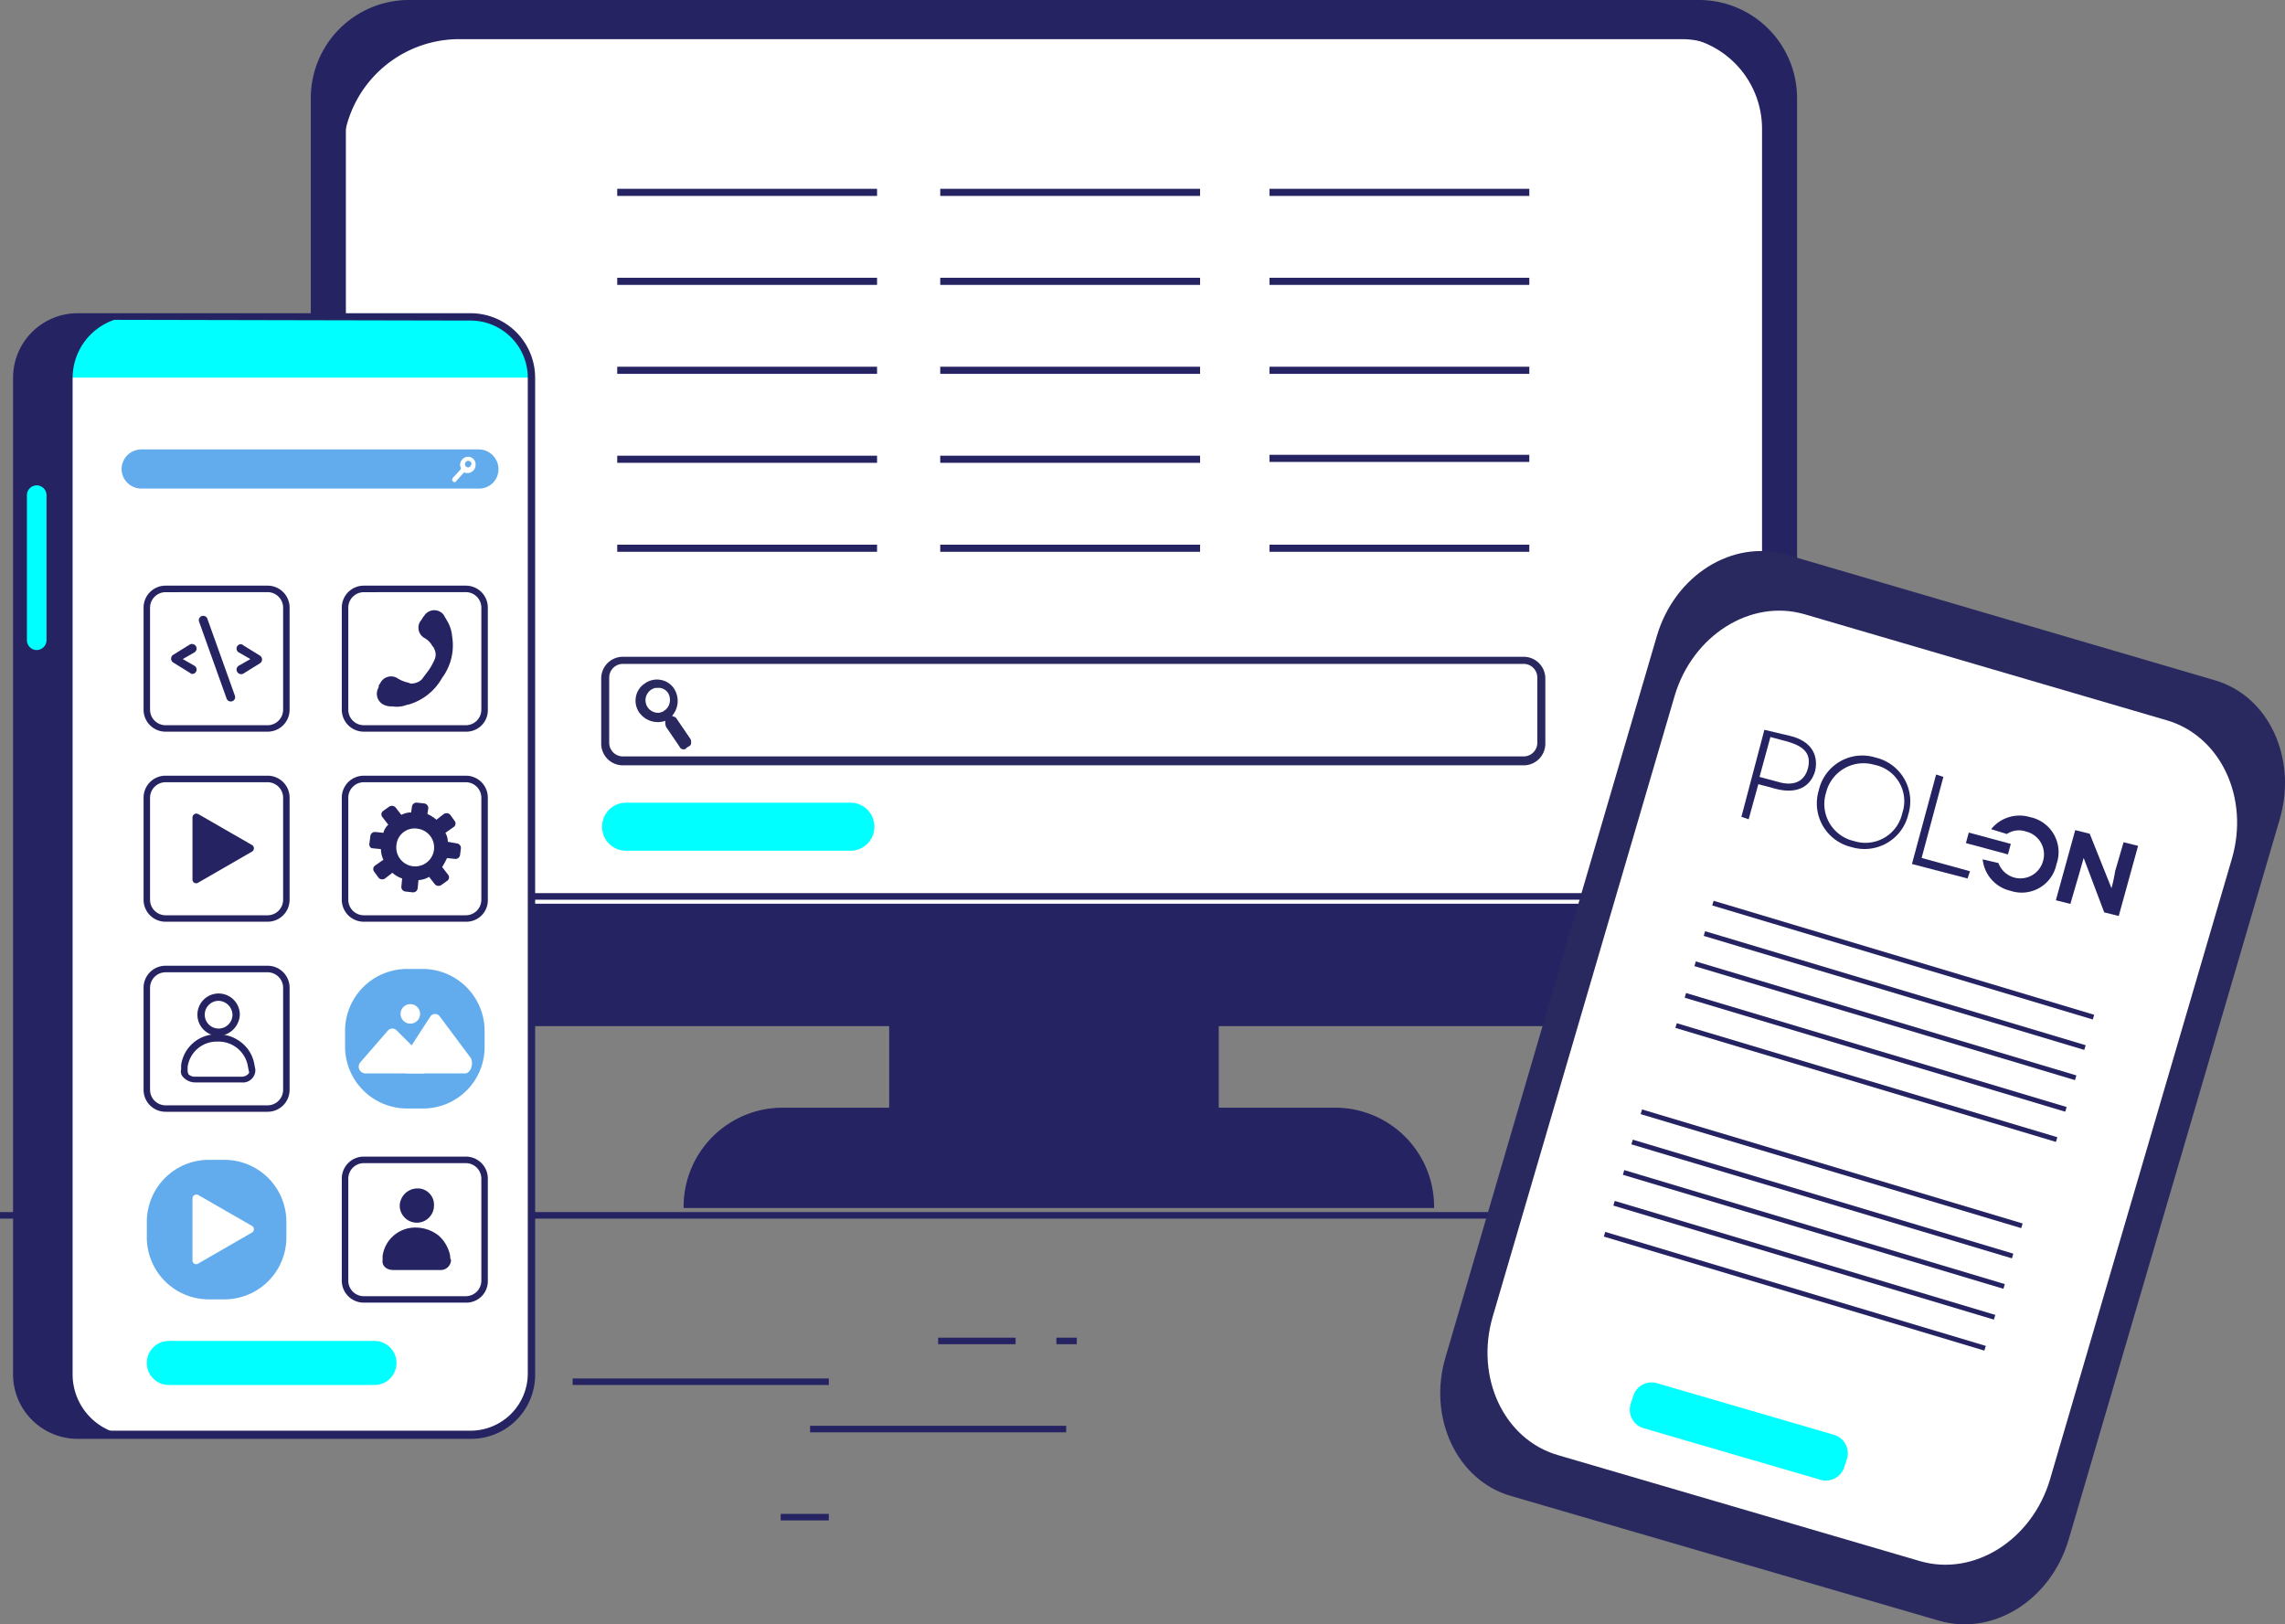
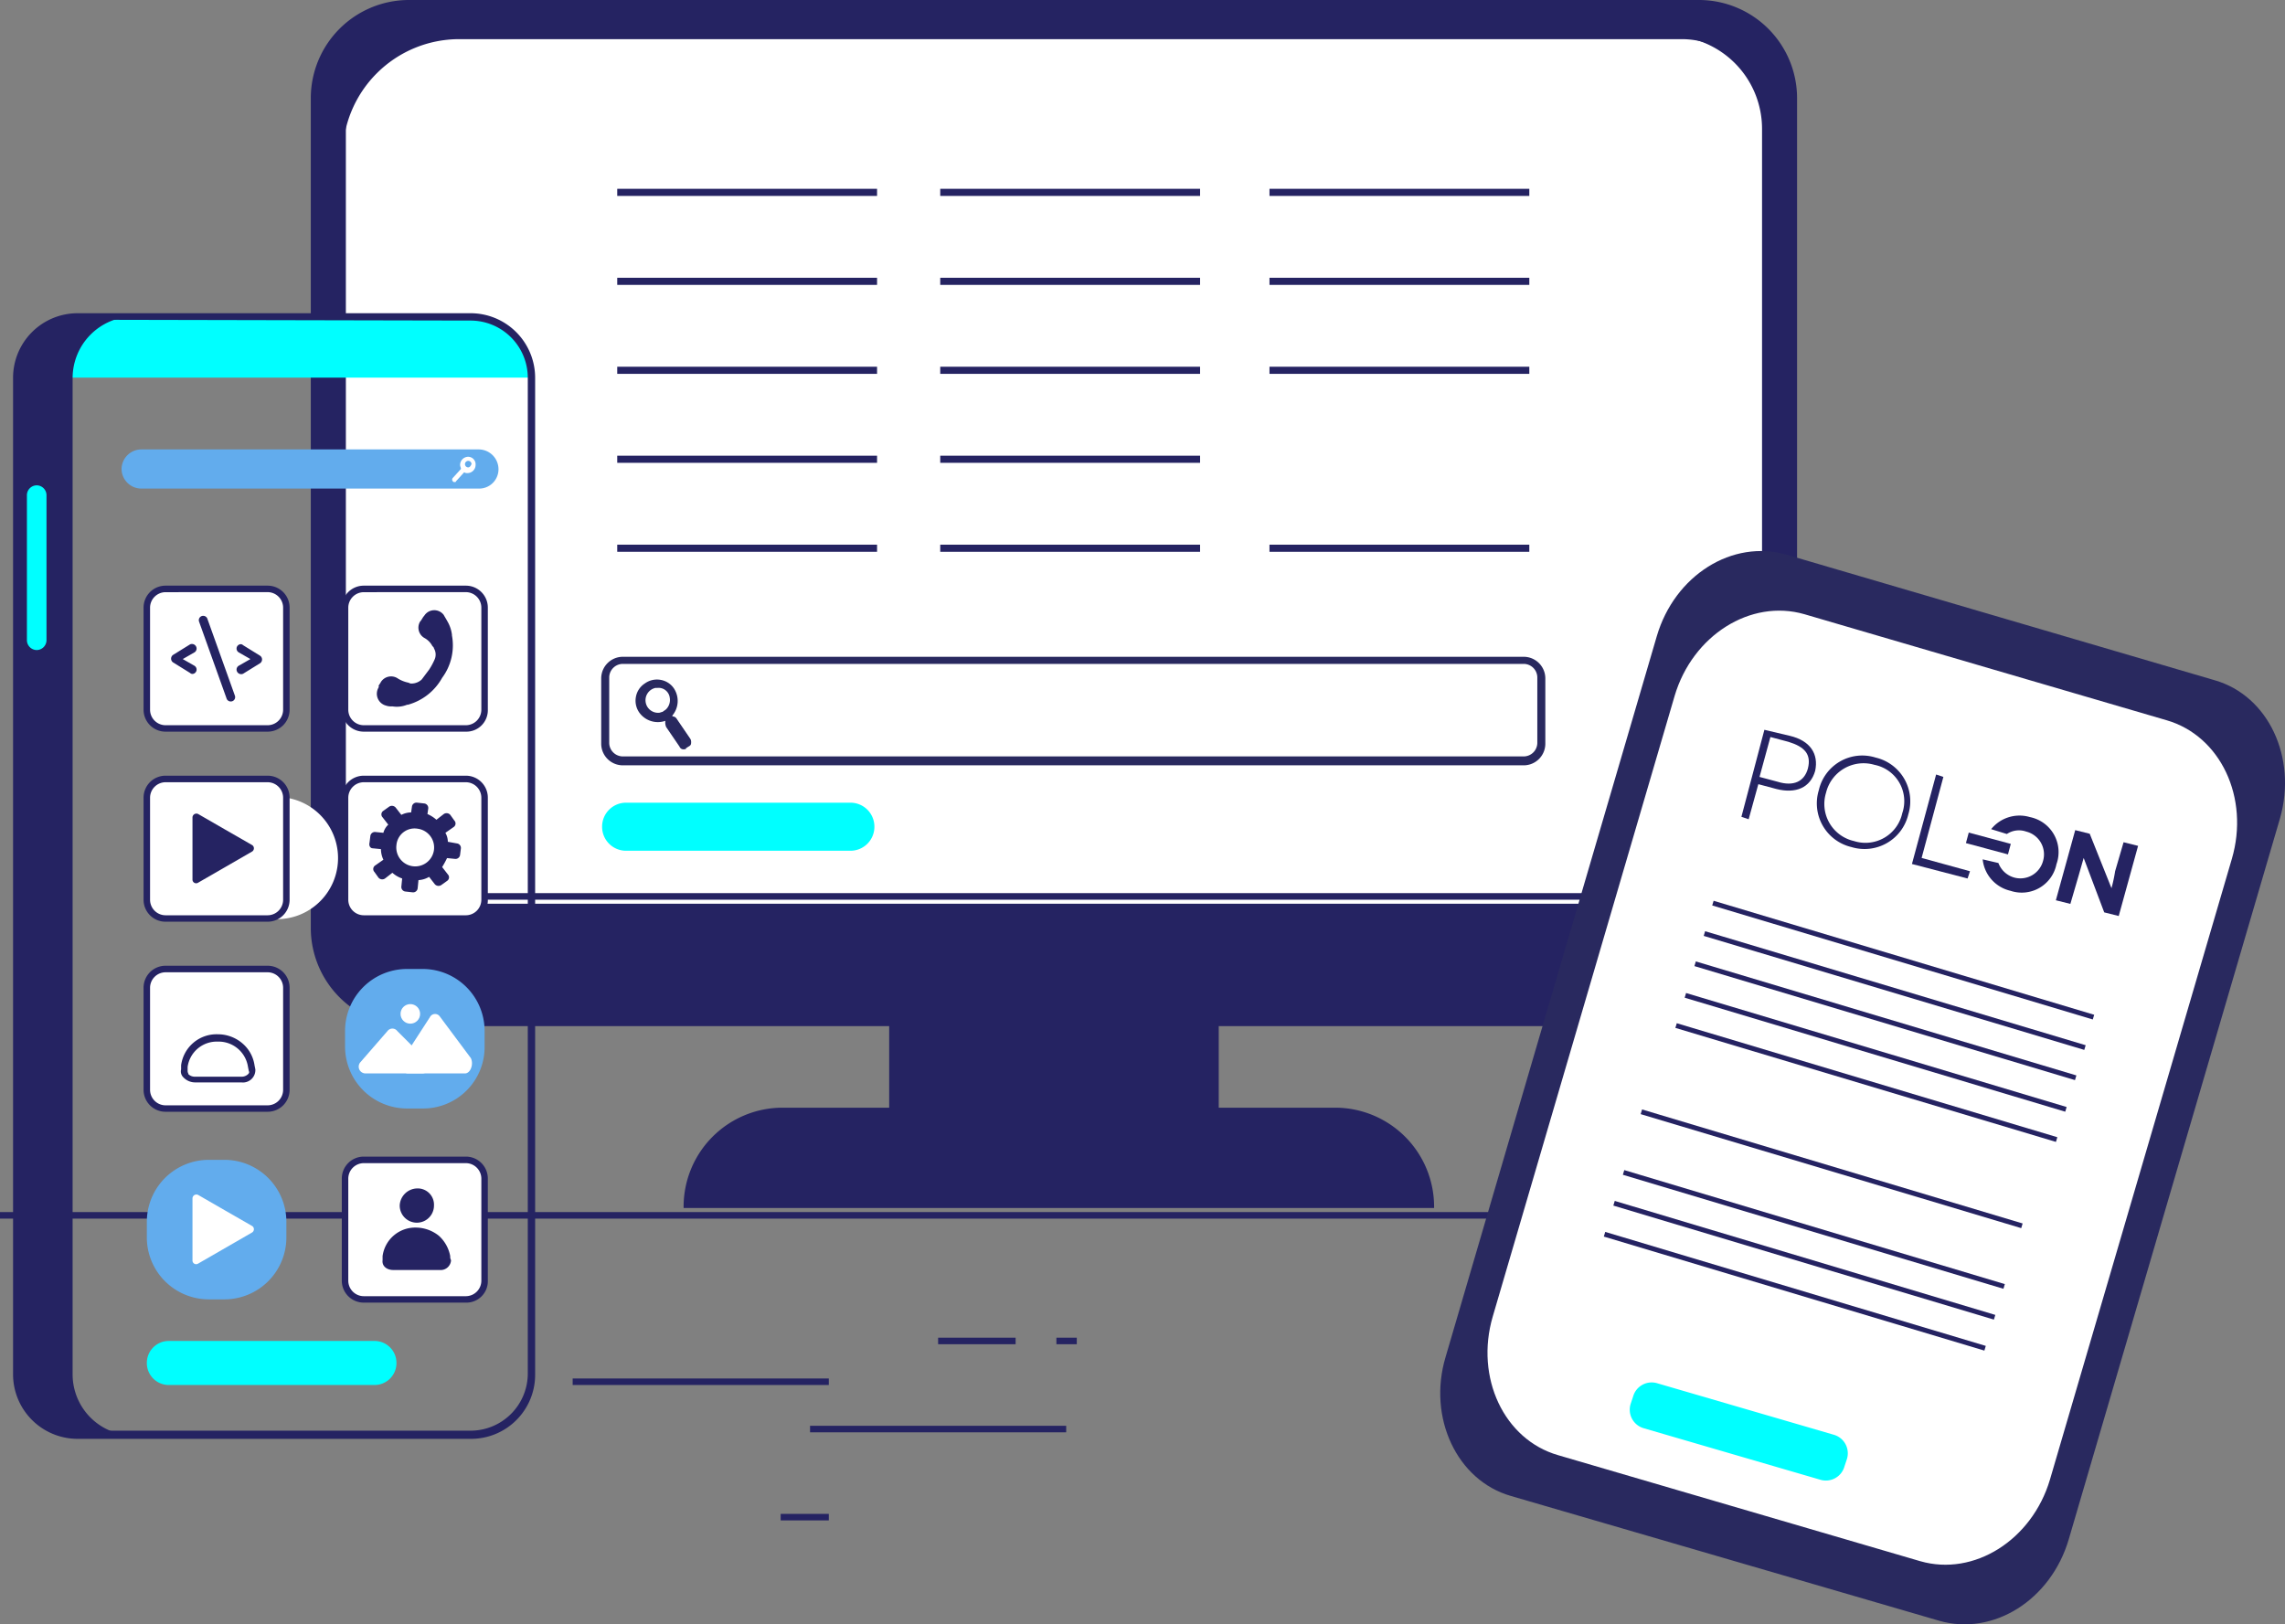
<svg xmlns="http://www.w3.org/2000/svg" width="220.538" height="156.79" viewBox="0 0 220.538 156.79">
  <rect x="0" y="0" width="220.538" height="156.79" fill="#808080" stroke="none" />
  <g id="latwy-jezyk-il_1_2_.png" data-name="latwy-jezyk-il 1 (2).png" transform="translate(-15.3 -25.3)">
    <g id="Group_6302" data-name="Group 6302" transform="translate(15.3 142.297)">
      <g id="Group_6301" data-name="Group 6301">
        <g id="Group_6300" data-name="Group 6300">
          <rect id="Rectangle_1983" data-name="Rectangle 1983" width="194.235" height="0.63" fill="#252362" />
        </g>
      </g>
    </g>
    <g id="Group_6305" data-name="Group 6305" transform="translate(70.571 158.359)">
      <g id="Group_6304" data-name="Group 6304">
        <g id="Group_6303" data-name="Group 6303">
          <rect id="Rectangle_1984" data-name="Rectangle 1984" width="24.722" height="0.63" fill="#252362" />
        </g>
      </g>
    </g>
    <g id="Group_6308" data-name="Group 6308" transform="translate(93.482 162.926)">
      <g id="Group_6307" data-name="Group 6307">
        <g id="Group_6306" data-name="Group 6306">
          <rect id="Rectangle_1985" data-name="Rectangle 1985" width="24.722" height="0.63" fill="#252362" />
        </g>
      </g>
    </g>
    <g id="Group_6311" data-name="Group 6311" transform="translate(90.648 171.429)">
      <g id="Group_6310" data-name="Group 6310">
        <g id="Group_6309" data-name="Group 6309">
          <rect id="Rectangle_1986" data-name="Rectangle 1986" width="4.645" height="0.63" fill="#252362" />
        </g>
      </g>
    </g>
    <g id="Group_6314" data-name="Group 6314" transform="translate(105.843 154.422)">
      <g id="Group_6313" data-name="Group 6313">
        <g id="Group_6312" data-name="Group 6312">
          <rect id="Rectangle_1987" data-name="Rectangle 1987" width="7.48" height="0.63" fill="#252362" />
        </g>
      </g>
    </g>
    <g id="Group_6317" data-name="Group 6317" transform="translate(117.259 154.422)">
      <g id="Group_6316" data-name="Group 6316">
        <g id="Group_6315" data-name="Group 6315">
          <rect id="Rectangle_1988" data-name="Rectangle 1988" width="1.968" height="0.63" fill="#252362" />
        </g>
      </g>
    </g>
    <g id="Group_6323" data-name="Group 6323" transform="translate(101.119 117.182)">
      <g id="Group_6322" data-name="Group 6322">
        <g id="Group_6319" data-name="Group 6319" transform="translate(0.157 0.236)">
          <g id="Group_6318" data-name="Group 6318">
            <rect id="Rectangle_1989" data-name="Rectangle 1989" width="31.493" height="21.494" fill="#252362" />
          </g>
        </g>
        <g id="Group_6321" data-name="Group 6321">
          <g id="Group_6320" data-name="Group 6320">
            <path id="Path_10046" data-name="Path 10046" d="M156.108,163.888H124.3V142h31.808Zm-31.493-.394h31.178V142.315H124.615S124.615,163.494,124.615,163.494Z" transform="translate(-124.3 -142)" fill="#252362" />
          </g>
        </g>
      </g>
    </g>
    <g id="Group_6329" data-name="Group 6329" transform="translate(45.297 25.3)">
      <g id="Group_6328" data-name="Group 6328">
        <g id="Group_6325" data-name="Group 6325" transform="translate(0.157 0.079)">
          <g id="Group_6324" data-name="Group 6324">
            <path id="Path_10047" data-name="Path 10047" d="M187.446,124.21H62.891A9.308,9.308,0,0,1,53.6,114.92V34.691A9.308,9.308,0,0,1,62.891,25.4H187.446a9.308,9.308,0,0,1,9.291,9.291V114.92A9.308,9.308,0,0,1,187.446,124.21Z" transform="translate(-53.6 -25.4)" fill="#252362" />
          </g>
        </g>
        <g id="Group_6327" data-name="Group 6327">
          <g id="Group_6326" data-name="Group 6326">
            <path id="Path_10048" data-name="Path 10048" d="M187.4,124.346H62.848A9.476,9.476,0,0,1,53.4,114.9V34.748A9.476,9.476,0,0,1,62.848,25.3H187.4a9.476,9.476,0,0,1,9.448,9.448V114.9A9.476,9.476,0,0,1,187.4,124.346ZM62.848,25.615a9.14,9.14,0,0,0-9.133,9.133V114.9a9.14,9.14,0,0,0,9.133,9.133H187.4a9.14,9.14,0,0,0,9.133-9.133V34.748a9.14,9.14,0,0,0-9.133-9.133Z" transform="translate(-53.4 -25.3)" fill="#252362" />
          </g>
        </g>
      </g>
    </g>
    <g id="Group_6335" data-name="Group 6335" transform="translate(48.053 28.134)">
      <g id="Group_6334" data-name="Group 6334">
        <g id="Group_6331" data-name="Group 6331" transform="translate(0.315 0.945)">
          <g id="Group_6330" data-name="Group 6330">
            <path id="Path_10049" data-name="Path 10049" d="M191.225,113.557H60.686a3.36,3.36,0,0,1-3.386-3.386V41.359A11.256,11.256,0,0,1,68.559,30.1H186.58a8.065,8.065,0,0,1,8.031,8.031v71.962A3.379,3.379,0,0,1,191.225,113.557Z" transform="translate(-57.3 -30.1)" fill="#fff" />
          </g>
        </g>
        <g id="Group_6333" data-name="Group 6333">
          <g id="Group_6332" data-name="Group 6332">
            <path id="Path_10050" data-name="Path 10050" d="M194.526,112.908H57.215a.339.339,0,0,1-.315-.315V38.505A9.644,9.644,0,0,1,66.505,28.9h118.73a9.644,9.644,0,0,1,9.605,9.605v74.088A.339.339,0,0,1,194.526,112.908Zm-137-.63H194.211V38.505a8.972,8.972,0,0,0-8.976-8.976H66.505a8.972,8.972,0,0,0-8.976,8.976S57.53,112.278,57.53,112.278Z" transform="translate(-56.9 -28.9)" fill="#252362" />
          </g>
        </g>
      </g>
    </g>
    <g id="Group_6341" data-name="Group 6341" transform="translate(81.278 132.22)">
      <g id="Group_6340" data-name="Group 6340">
        <g id="Group_6337" data-name="Group 6337" transform="translate(0.157 0.157)">
          <g id="Group_6336" data-name="Group 6336">
            <path id="Path_10051" data-name="Path 10051" d="M171.341,170.591H99.3a9.308,9.308,0,0,1,9.291-9.291h53.46a9.308,9.308,0,0,1,9.291,9.291Z" transform="translate(-99.3 -161.3)" fill="#252362" />
          </g>
        </g>
        <g id="Group_6339" data-name="Group 6339">
          <g id="Group_6338" data-name="Group 6338">
            <path id="Path_10052" data-name="Path 10052" d="M171.456,170.784H99.1v-.157a9.56,9.56,0,0,1,9.527-9.527h53.381a9.56,9.56,0,0,1,9.527,9.527v.157Zm-72.041-.394h71.726a9.159,9.159,0,0,0-9.133-8.976H108.627A9.176,9.176,0,0,0,99.415,170.391Z" transform="translate(-99.1 -161.1)" fill="#252362" />
          </g>
        </g>
      </g>
    </g>
    <g id="Group_6449" data-name="Group 6449" transform="translate(16.56 55.534)">
      <g id="Group_6355" data-name="Group 6355" transform="translate(0 0)">
        <g id="Group_6346" data-name="Group 6346" transform="translate(0.315 0.315)">
          <g id="Group_6345" data-name="Group 6345">
-             <path id="Path_10056" data-name="Path 10056" d="M67.059,70v96.212a5.948,5.948,0,0,1-5.9,5.9H23.2a5.948,5.948,0,0,1-5.9-5.9V70a5.948,5.948,0,0,1,5.9-5.9H61.154A5.9,5.9,0,0,1,67.059,70Z" transform="translate(-17.3 -64.1)" fill="#fff" />
-           </g>
+             </g>
        </g>
        <g id="Group_6348" data-name="Group 6348" transform="translate(0.394 0.315)">
          <g id="Group_6347" data-name="Group 6347">
            <path id="Path_10057" data-name="Path 10057" d="M67.081,70H17.4a5.948,5.948,0,0,1,5.9-5.9H61.176A5.9,5.9,0,0,1,67.081,70Z" transform="translate(-17.4 -64.1)" fill="aqua" />
          </g>
        </g>
        <g id="Group_6350" data-name="Group 6350" transform="translate(0.394 0.315)">
          <g id="Group_6349" data-name="Group 6349">
            <path id="Path_10058" data-name="Path 10058" d="M22.754,166.217V70a5.948,5.948,0,0,1,5.9-5.9H23.3A5.948,5.948,0,0,0,17.4,70v96.212a5.948,5.948,0,0,0,5.9,5.9h5.354A5.9,5.9,0,0,1,22.754,166.217Z" transform="translate(-17.4 -64.1)" fill="#252362" />
          </g>
        </g>
        <g id="Group_6352" data-name="Group 6352" transform="translate(1.338 16.613)">
          <g id="Group_6351" data-name="Group 6351">
            <path id="Path_10059" data-name="Path 10059" d="M19.545,100.7h0a.957.957,0,0,1-.945-.945V85.745a.957.957,0,0,1,.945-.945h0a.957.957,0,0,1,.945.945V99.759A.957.957,0,0,1,19.545,100.7Z" transform="translate(-18.6 -84.8)" fill="aqua" />
          </g>
        </g>
        <g id="Group_6354" data-name="Group 6354">
          <g id="Group_6353" data-name="Group 6353">
            <path id="Path_10060" data-name="Path 10060" d="M61.069,172.352H23.12a6.233,6.233,0,0,1-6.22-6.22V69.92a6.233,6.233,0,0,1,6.22-6.22H61.069a6.233,6.233,0,0,1,6.22,6.22v96.212A6.183,6.183,0,0,1,61.069,172.352ZM23.12,64.33a5.527,5.527,0,0,0-5.511,5.511v96.212a5.527,5.527,0,0,0,5.511,5.511H61.069a5.527,5.527,0,0,0,5.511-5.511V69.92a5.527,5.527,0,0,0-5.511-5.511L23.12,64.33Z" transform="translate(-16.9 -63.7)" fill="#252362" />
          </g>
        </g>
      </g>
      <g id="Group_6358" data-name="Group 6358" transform="translate(10.472 13.148)">
        <g id="Group_6357" data-name="Group 6357">
          <g id="Group_6356" data-name="Group 6356">
            <path id="Path_10061" data-name="Path 10061" d="M64.685,84.179H32.09a1.916,1.916,0,0,1-1.89-1.89h0a1.916,1.916,0,0,1,1.89-1.89h32.6a1.916,1.916,0,0,1,1.89,1.89h0A1.865,1.865,0,0,1,64.685,84.179Z" transform="translate(-30.2 -80.4)" fill="#62aced" />
          </g>
        </g>
        <path id="Path_10062" data-name="Path 10062" d="M72.28,81.3a.789.789,0,0,0-.787.787c0,.157.079.236.079.394h0l-.787.866a.239.239,0,0,0,0,.315c.079.079.079.079.157.079s.157,0,.157-.079l.787-.866h0a.473.473,0,0,0,.315.079.789.789,0,0,0,.787-.787A.727.727,0,0,0,72.28,81.3Zm0,1.024a.315.315,0,1,1,.315-.315C72.516,82.166,72.437,82.324,72.28,82.324Z" transform="translate(-38.818 -80.591)" fill="#fff" />
      </g>
      <g id="Group_6378" data-name="Group 6378" transform="translate(12.597 26.297)">
        <g id="Group_6361" data-name="Group 6361" transform="translate(0.315 0.315)">
          <g id="Group_6360" data-name="Group 6360">
            <g id="Group_6359" data-name="Group 6359">
              <path id="Path_10063" data-name="Path 10063" d="M44.953,110.963H35.111a1.782,1.782,0,0,1-1.811-1.811V99.311A1.782,1.782,0,0,1,35.111,97.5h9.842a1.782,1.782,0,0,1,1.811,1.811v9.842A1.782,1.782,0,0,1,44.953,110.963Z" transform="translate(-33.3 -97.5)" fill="#fff" />
            </g>
          </g>
        </g>
        <g id="Group_6374" data-name="Group 6374" transform="translate(2.657 2.913)">
          <g id="Group_6365" data-name="Group 6365" transform="translate(2.677)">
            <g id="Group_6364" data-name="Group 6364">
              <g id="Group_6363" data-name="Group 6363">
                <g id="Group_6362" data-name="Group 6362">
                  <path id="Path_10064" data-name="Path 10064" d="M40.482,101.036l2.677,7.48a.42.42,0,0,1-.394.551h0a.433.433,0,0,1-.394-.236l-2.677-7.48a.42.42,0,0,1,.394-.551h0A.433.433,0,0,1,40.482,101.036Z" transform="translate(-39.675 -100.8)" fill="#252362" />
                </g>
              </g>
            </g>
          </g>
          <g id="Group_6369" data-name="Group 6369" transform="translate(6.318 2.738)">
            <g id="Group_6368" data-name="Group 6368">
              <g id="Group_6367" data-name="Group 6367">
                <g id="Group_6366" data-name="Group 6366">
                  <path id="Path_10065" data-name="Path 10065" d="M44.3,104.689h0a.433.433,0,0,0,.236.394l1.1.63-1.1.63a.433.433,0,0,0-.236.394h0a.448.448,0,0,0,.63.394l1.653-1.024a.443.443,0,0,0,0-.709l-1.653-1.024C44.694,104.138,44.3,104.374,44.3,104.689Z" transform="translate(-44.3 -104.278)" fill="#252362" />
                </g>
              </g>
            </g>
          </g>
          <g id="Group_6373" data-name="Group 6373" transform="translate(0 2.706)">
            <g id="Group_6372" data-name="Group 6372">
              <g id="Group_6371" data-name="Group 6371">
                <g id="Group_6370" data-name="Group 6370">
                  <path id="Path_10066" data-name="Path 10066" d="M38.735,106.727h0a.433.433,0,0,0-.236-.394l-1.1-.63,1.1-.63a.433.433,0,0,0,.236-.394h0a.448.448,0,0,0-.63-.394l-1.653,1.024a.443.443,0,0,0,0,.709l1.653,1.024C38.342,107.278,38.735,107.042,38.735,106.727Z" transform="translate(-36.275 -104.236)" fill="#252362" />
                </g>
              </g>
            </g>
          </g>
        </g>
        <g id="Group_6377" data-name="Group 6377">
          <g id="Group_6376" data-name="Group 6376">
            <g id="Group_6375" data-name="Group 6375">
              <path id="Path_10067" data-name="Path 10067" d="M44.867,111.193H35.026a2.117,2.117,0,0,1-2.126-2.126V99.226A2.117,2.117,0,0,1,35.026,97.1h9.842a2.117,2.117,0,0,1,2.126,2.126v9.842A2.117,2.117,0,0,1,44.867,111.193ZM35.026,97.73a1.5,1.5,0,0,0-1.5,1.5v9.842a1.5,1.5,0,0,0,1.5,1.5h9.842a1.5,1.5,0,0,0,1.5-1.5V99.226a1.5,1.5,0,0,0-1.5-1.5Z" transform="translate(-32.9 -97.1)" fill="#252362" />
            </g>
          </g>
        </g>
      </g>
      <g id="Group_6388" data-name="Group 6388" transform="translate(31.729 26.297)">
        <g id="Group_6381" data-name="Group 6381" transform="translate(0.315 0.315)">
          <g id="Group_6380" data-name="Group 6380">
            <g id="Group_6379" data-name="Group 6379">
              <path id="Path_10068" data-name="Path 10068" d="M69.253,110.963H59.411a1.782,1.782,0,0,1-1.811-1.811V99.311A1.782,1.782,0,0,1,59.411,97.5h9.842a1.782,1.782,0,0,1,1.811,1.811v9.842A1.736,1.736,0,0,1,69.253,110.963Z" transform="translate(-57.6 -97.5)" fill="#fff" />
            </g>
          </g>
        </g>
        <g id="Group_6384" data-name="Group 6384" transform="translate(3.387 2.371)">
          <g id="Group_6383" data-name="Group 6383">
            <g id="Group_6382" data-name="Group 6382">
              <path id="Path_10069" data-name="Path 10069" d="M61.658,107.582a1.18,1.18,0,0,0,.709,1.732,1.535,1.535,0,0,0,.63.079,2.617,2.617,0,0,0,1.417-.157h.079a5.423,5.423,0,0,0,3.307-2.6,5.253,5.253,0,0,0,.945-4.094v-.079a3.432,3.432,0,0,0-.472-1.338c-.079-.157-.236-.394-.315-.551a1.142,1.142,0,0,0-1.89.079c-.157.157-.236.394-.394.551h0a1.147,1.147,0,0,0,.394,1.575,1.888,1.888,0,0,1,.787.787c.079.079.157.157.157.236a1.177,1.177,0,0,1,.079,1.024,6.508,6.508,0,0,1-.551,1.024l-.709.945a1.453,1.453,0,0,1-.945.394.473.473,0,0,1-.315-.079,3.088,3.088,0,0,1-1.024-.394,1.166,1.166,0,0,0-1.653.315c-.079.157-.157.236-.236.394C61.737,107.5,61.658,107.5,61.658,107.582Z" transform="translate(-61.502 -100.112)" fill="#252362" />
            </g>
          </g>
        </g>
        <g id="Group_6387" data-name="Group 6387">
          <g id="Group_6386" data-name="Group 6386">
            <g id="Group_6385" data-name="Group 6385">
              <path id="Path_10070" data-name="Path 10070" d="M69.167,111.193H59.326a2.117,2.117,0,0,1-2.126-2.126V99.226A2.117,2.117,0,0,1,59.326,97.1h9.842a2.117,2.117,0,0,1,2.126,2.126v9.842A2.069,2.069,0,0,1,69.167,111.193ZM59.326,97.73a1.5,1.5,0,0,0-1.5,1.5v9.842a1.5,1.5,0,0,0,1.5,1.5h9.842a1.5,1.5,0,0,0,1.5-1.5V99.226a1.5,1.5,0,0,0-1.5-1.5Z" transform="translate(-57.2 -97.1)" fill="#252362" />
            </g>
          </g>
        </g>
      </g>
      <g id="Group_6398" data-name="Group 6398" transform="translate(31.729 44.642)">
        <g id="Group_6391" data-name="Group 6391" transform="translate(0.315 0.315)">
          <g id="Group_6390" data-name="Group 6390">
            <g id="Group_6389" data-name="Group 6389">
              <path id="Path_10071" data-name="Path 10071" d="M69.253,134.263H59.411a1.782,1.782,0,0,1-1.811-1.811v-9.842a1.782,1.782,0,0,1,1.811-1.811h9.842a1.782,1.782,0,0,1,1.811,1.811v9.842A1.736,1.736,0,0,1,69.253,134.263Z" transform="translate(-57.6 -120.8)" fill="#fff" />
            </g>
          </g>
        </g>
        <g id="Group_6394" data-name="Group 6394" transform="translate(2.656 2.598)">
          <g id="Group_6393" data-name="Group 6393">
            <g id="Group_6392" data-name="Group 6392">
              <path id="Path_10072" data-name="Path 10072" d="M60.909,128.109l.787.079a2.424,2.424,0,0,0,.236,1.024l-.787.551a.41.41,0,0,0-.079.63l.394.551a.476.476,0,0,0,.63.079l.709-.551a2.723,2.723,0,0,0,.945.551l-.079.787a.441.441,0,0,0,.394.472l.709.079a.441.441,0,0,0,.472-.394l.079-.787a2.233,2.233,0,0,0,1.024-.315l.551.709a.477.477,0,0,0,.63.079l.551-.394a.41.41,0,0,0,.079-.63l-.551-.709a8.586,8.586,0,0,0,.472-.866l.787.079a.441.441,0,0,0,.472-.394l.079-.63a.441.441,0,0,0-.394-.472l-.866-.157a1.794,1.794,0,0,0-.236-.866l.787-.551a.41.41,0,0,0,.079-.63l-.394-.551a.477.477,0,0,0-.63-.079l-.709.551a3.251,3.251,0,0,0-.866-.551l.079-.551a.441.441,0,0,0-.394-.472l-.709-.079a.441.441,0,0,0-.472.394l-.079.551a2.1,2.1,0,0,0-.945.236l-.551-.709a.477.477,0,0,0-.63-.079l-.551.394a.41.41,0,0,0-.079.63l.551.709a1.634,1.634,0,0,0-.472.787l-.787-.079a.441.441,0,0,0-.472.394l-.079.63C60.516,127.873,60.673,128.109,60.909,128.109Zm4.33-1.89a1.826,1.826,0,1,1-2.047,1.575A1.754,1.754,0,0,1,65.24,126.219Z" transform="translate(-60.574 -123.7)" fill="#252362" />
            </g>
          </g>
        </g>
        <g id="Group_6397" data-name="Group 6397">
          <g id="Group_6396" data-name="Group 6396">
            <g id="Group_6395" data-name="Group 6395">
              <path id="Path_10073" data-name="Path 10073" d="M69.167,134.493H59.326a2.117,2.117,0,0,1-2.126-2.126v-9.842a2.117,2.117,0,0,1,2.126-2.126h9.842a2.117,2.117,0,0,1,2.126,2.126v9.842A2.069,2.069,0,0,1,69.167,134.493ZM59.326,121.03a1.5,1.5,0,0,0-1.5,1.5v9.842a1.5,1.5,0,0,0,1.5,1.5h9.842a1.5,1.5,0,0,0,1.5-1.5v-9.842a1.5,1.5,0,0,0-1.5-1.5Z" transform="translate(-57.2 -120.4)" fill="#252362" />
            </g>
          </g>
        </g>
      </g>
      <g id="Group_6407" data-name="Group 6407" transform="translate(12.597 44.642)">
        <g id="Group_6401" data-name="Group 6401" transform="translate(0.315 0.315)">
          <g id="Group_6400" data-name="Group 6400">
            <g id="Group_6399" data-name="Group 6399">
-               <path id="Path_10074" data-name="Path 10074" d="M44.953,134.263H35.111a1.782,1.782,0,0,1-1.811-1.811v-9.842a1.782,1.782,0,0,1,1.811-1.811h9.842a1.782,1.782,0,0,1,1.811,1.811v9.842A1.782,1.782,0,0,1,44.953,134.263Z" transform="translate(-33.3 -120.8)" fill="#fff" />
+               <path id="Path_10074" data-name="Path 10074" d="M44.953,134.263H35.111a1.782,1.782,0,0,1-1.811-1.811v-9.842a1.782,1.782,0,0,1,1.811-1.811h9.842a1.782,1.782,0,0,1,1.811,1.811A1.782,1.782,0,0,1,44.953,134.263Z" transform="translate(-33.3 -120.8)" fill="#fff" />
            </g>
          </g>
        </g>
        <g id="Group_6404" data-name="Group 6404">
          <g id="Group_6403" data-name="Group 6403">
            <g id="Group_6402" data-name="Group 6402">
              <path id="Path_10075" data-name="Path 10075" d="M44.867,134.493H35.026a2.117,2.117,0,0,1-2.126-2.126v-9.842a2.117,2.117,0,0,1,2.126-2.126h9.842a2.117,2.117,0,0,1,2.126,2.126v9.842A2.117,2.117,0,0,1,44.867,134.493ZM35.026,121.03a1.5,1.5,0,0,0-1.5,1.5v9.842a1.5,1.5,0,0,0,1.5,1.5h9.842a1.5,1.5,0,0,0,1.5-1.5v-9.842a1.5,1.5,0,0,0-1.5-1.5Z" transform="translate(-32.9 -120.4)" fill="#252362" />
            </g>
          </g>
        </g>
        <g id="Group_6406" data-name="Group 6406" transform="translate(4.724 3.649)">
          <g id="Group_6405" data-name="Group 6405">
            <path id="Path_10076" data-name="Path 10076" d="M44.648,128.078a.369.369,0,0,1,0,.63l-2.6,1.5-2.6,1.5a.353.353,0,0,1-.551-.315V125.4a.379.379,0,0,1,.551-.315l2.6,1.5Z" transform="translate(-38.9 -125.035)" fill="#252362" />
          </g>
        </g>
      </g>
      <g id="Group_6413" data-name="Group 6413" transform="translate(12.912 81.725)">
        <g id="Group_6410" data-name="Group 6410">
          <g id="Group_6409" data-name="Group 6409">
            <g id="Group_6408" data-name="Group 6408">
              <path id="Path_10077" data-name="Path 10077" d="M40.78,180.963h-1.5A5.981,5.981,0,0,1,33.3,174.98v-1.5a5.981,5.981,0,0,1,5.984-5.984h1.5a5.981,5.981,0,0,1,5.984,5.984v1.5A5.981,5.981,0,0,1,40.78,180.963Z" transform="translate(-33.3 -167.5)" fill="#62aced" />
            </g>
          </g>
        </g>
        <g id="Group_6412" data-name="Group 6412" transform="translate(4.409 3.335)">
          <g id="Group_6411" data-name="Group 6411">
            <path id="Path_10078" data-name="Path 10078" d="M44.648,174.778a.369.369,0,0,1,0,.63l-2.6,1.5-2.6,1.5a.353.353,0,0,1-.551-.315V172.1a.379.379,0,0,1,.551-.315l2.6,1.5Z" transform="translate(-38.9 -171.735)" fill="#fff" />
          </g>
        </g>
      </g>
      <g id="Group_6425" data-name="Group 6425" transform="translate(12.597 62.987)">
        <g id="Group_6416" data-name="Group 6416" transform="translate(0.315 0.315)">
          <g id="Group_6415" data-name="Group 6415">
            <g id="Group_6414" data-name="Group 6414">
              <path id="Path_10079" data-name="Path 10079" d="M44.953,157.563H35.111a1.782,1.782,0,0,1-1.811-1.811v-9.842a1.782,1.782,0,0,1,1.811-1.811h9.842a1.782,1.782,0,0,1,1.811,1.811v9.842A1.782,1.782,0,0,1,44.953,157.563Z" transform="translate(-33.3 -144.1)" fill="#fff" />
            </g>
          </g>
        </g>
        <g id="Group_6421" data-name="Group 6421" transform="translate(3.592 2.677)">
          <g id="Group_6418" data-name="Group 6418" transform="translate(0 3.937)">
            <g id="Group_6417" data-name="Group 6417">
              <path id="Path_10080" data-name="Path 10080" d="M43.318,156.745H38.83a1.554,1.554,0,0,1-1.1-.472.8.8,0,0,1-.236-.787v-.394a3.446,3.446,0,0,1,3.543-2.992,3.635,3.635,0,0,1,2.362.866,3.415,3.415,0,0,1,1.181,2.126l.079.394a1.2,1.2,0,0,1-1.338,1.26Zm-2.283-3.937a2.838,2.838,0,0,0-2.913,2.441v.394c0,.157.079.236.079.315a.894.894,0,0,0,.63.236h4.488a.894.894,0,0,0,.63-.236c.079-.079.157-.157.079-.315l-.079-.394a2.863,2.863,0,0,0-2.913-2.441Z" transform="translate(-37.463 -152.1)" fill="#252362" />
            </g>
          </g>
          <g id="Group_6420" data-name="Group 6420" transform="translate(1.604)">
            <g id="Group_6419" data-name="Group 6419">
-               <path id="Path_10081" data-name="Path 10081" d="M41.547,151.194a2.047,2.047,0,1,1,2.047-2.047A2.14,2.14,0,0,1,41.547,151.194Zm0-3.386a1.338,1.338,0,1,0,1.338,1.338A1.38,1.38,0,0,0,41.547,147.809Z" transform="translate(-39.5 -147.1)" fill="#252362" />
-             </g>
+               </g>
          </g>
        </g>
        <g id="Group_6424" data-name="Group 6424">
          <g id="Group_6423" data-name="Group 6423">
            <g id="Group_6422" data-name="Group 6422">
              <path id="Path_10082" data-name="Path 10082" d="M44.867,157.793H35.026a2.117,2.117,0,0,1-2.126-2.126v-9.842a2.117,2.117,0,0,1,2.126-2.126h9.842a2.117,2.117,0,0,1,2.126,2.126v9.842A2.117,2.117,0,0,1,44.867,157.793ZM35.026,144.33a1.5,1.5,0,0,0-1.5,1.5v9.842a1.5,1.5,0,0,0,1.5,1.5h9.842a1.5,1.5,0,0,0,1.5-1.5v-9.842a1.5,1.5,0,0,0-1.5-1.5Z" transform="translate(-32.9 -143.7)" fill="#252362" />
            </g>
          </g>
        </g>
      </g>
      <g id="Group_6437" data-name="Group 6437" transform="translate(31.729 81.41)">
        <g id="Group_6428" data-name="Group 6428" transform="translate(0.315 0.315)">
          <g id="Group_6427" data-name="Group 6427">
            <g id="Group_6426" data-name="Group 6426">
              <path id="Path_10083" data-name="Path 10083" d="M69.253,180.963H59.411a1.782,1.782,0,0,1-1.811-1.811v-9.842a1.782,1.782,0,0,1,1.811-1.811h9.842a1.782,1.782,0,0,1,1.811,1.811v9.842A1.736,1.736,0,0,1,69.253,180.963Z" transform="translate(-57.6 -167.5)" fill="#fff" />
            </g>
          </g>
        </g>
        <g id="Group_6433" data-name="Group 6433" transform="translate(3.928 3.065)">
          <g id="Group_6430" data-name="Group 6430" transform="translate(0 3.785)">
            <g id="Group_6429" data-name="Group 6429">
              <path id="Path_10084" data-name="Path 10084" d="M67.709,179.894H63.221c-.63,0-1.1-.394-1.024-.945v-.394a3.174,3.174,0,0,1,3.228-2.756,3.581,3.581,0,0,1,2.2.787,3.5,3.5,0,0,1,1.1,1.968.71.71,0,0,0,.079.394A1,1,0,0,1,67.709,179.894Z" transform="translate(-62.189 -175.8)" fill="#252362" />
            </g>
          </g>
          <g id="Group_6432" data-name="Group 6432" transform="translate(1.662)">
            <g id="Group_6431" data-name="Group 6431">
              <path id="Path_10085" data-name="Path 10085" d="M67.607,172.652a1.653,1.653,0,1,1-3.307,0A1.718,1.718,0,0,1,65.953,171,1.57,1.57,0,0,1,67.607,172.652Z" transform="translate(-64.3 -170.993)" fill="#252362" />
            </g>
          </g>
        </g>
        <g id="Group_6436" data-name="Group 6436">
          <g id="Group_6435" data-name="Group 6435">
            <g id="Group_6434" data-name="Group 6434">
              <path id="Path_10086" data-name="Path 10086" d="M69.167,181.193H59.326a2.117,2.117,0,0,1-2.126-2.126v-9.842a2.117,2.117,0,0,1,2.126-2.126h9.842a2.117,2.117,0,0,1,2.126,2.126v9.842A2.069,2.069,0,0,1,69.167,181.193ZM59.326,167.73a1.5,1.5,0,0,0-1.5,1.5v9.842a1.5,1.5,0,0,0,1.5,1.5h9.842a1.5,1.5,0,0,0,1.5-1.5v-9.842a1.5,1.5,0,0,0-1.5-1.5Z" transform="translate(-57.2 -167.1)" fill="#252362" />
            </g>
          </g>
        </g>
      </g>
      <g id="Group_6448" data-name="Group 6448" transform="translate(32.044 63.301)">
        <g id="Group_6440" data-name="Group 6440">
          <g id="Group_6439" data-name="Group 6439">
            <g id="Group_6438" data-name="Group 6438">
              <path id="Path_10087" data-name="Path 10087" d="M65.08,157.563h-1.5A5.981,5.981,0,0,1,57.6,151.58v-1.5a5.981,5.981,0,0,1,5.984-5.984h1.5a5.981,5.981,0,0,1,5.984,5.984v1.5A5.931,5.931,0,0,1,65.08,157.563Z" transform="translate(-57.6 -144.1)" fill="#62aced" />
            </g>
          </g>
        </g>
        <g id="Group_6447" data-name="Group 6447" transform="translate(1.32 3.386)">
          <g id="Group_6442" data-name="Group 6442" transform="translate(0 2.362)">
            <g id="Group_6441" data-name="Group 6441">
              <path id="Path_10088" data-name="Path 10088" d="M65.436,155.73H59.925a.652.652,0,0,1-.472-1.1l2.6-2.992a.591.591,0,0,1,.945,0l2.992,2.992A.7.7,0,0,1,65.436,155.73Z" transform="translate(-59.277 -151.4)" fill="#fff" />
            </g>
          </g>
          <g id="Group_6444" data-name="Group 6444" transform="translate(4.094 0.954)">
            <g id="Group_6443" data-name="Group 6443">
              <path id="Path_10089" data-name="Path 10089" d="M70.636,155.35H65.125c-.551,0-.866-.866-.472-1.417l2.6-4.015a.556.556,0,0,1,.945-.079l2.992,4.015C71.5,154.405,71.187,155.35,70.636,155.35Z" transform="translate(-64.477 -149.611)" fill="#fff" />
            </g>
          </g>
          <g id="Group_6446" data-name="Group 6446" transform="translate(4.034)">
            <g id="Group_6445" data-name="Group 6445">
              <circle id="Ellipse_2" data-name="Ellipse 2" cx="0.945" cy="0.945" r="0.945" fill="#fff" />
            </g>
          </g>
        </g>
      </g>
    </g>
    <g id="Group_6450" data-name="Group 6450" transform="translate(154.306 78.491)">
      <path id="Path_10090" data-name="Path 10090" d="M237.442,194.43,204.3,184.746a11.791,11.791,0,0,1-8.031-14.723L215.4,104.6a11.791,11.791,0,0,1,14.723-8.031l33.147,9.684a11.791,11.791,0,0,1,8.031,14.723L252.165,186.4A11.791,11.791,0,0,1,237.442,194.43Z" transform="translate(-192.685 -93.54)" fill="#fff" />
      <path id="Path_10091" data-name="Path 10091" d="M266.608,105.331,225.273,93.206c-5.2-1.5-10.786,1.968-12.519,7.873l-20.392,69.6c-1.732,5.826,1.1,11.889,6.3,13.385L240,196.11c5.2,1.5,10.786-1.968,12.519-7.873l20.392-69.6C274.56,112.811,271.8,106.827,266.608,105.331ZM250.7,182.49c-1.732,5.826-7.322,9.369-12.519,7.873l-34.958-10.235c-5.2-1.5-8.031-7.48-6.3-13.385l17.557-59.916c1.732-5.826,7.322-9.369,12.519-7.873l34.957,10.235c5.2,1.5,8.031,7.48,6.3,13.385Z" transform="translate(-191.854 -92.859)" fill="#29295f" />
      <path id="Path_10092" data-name="Path 10092" d="M233.442,204.167l-17.006-4.96a1.861,1.861,0,0,1-1.26-2.362l.236-.709a1.861,1.861,0,0,1,2.362-1.26l17.006,4.96a1.861,1.861,0,0,1,1.26,2.362l-.236.709A1.861,1.861,0,0,1,233.442,204.167Z" transform="translate(-196.795 -114.536)" fill="aqua" />
    </g>
    <g id="Group_6497" data-name="Group 6497" transform="translate(183.372 95.741)">
      <g id="Group_3150_00000061430899897544757160000016471954940242791581_">
        <path id="Path_8410_00000139285046353610427820000011999015522015255985_" d="M149.269-127.216c1.984.467,2.8,1.751,2.451,3.385-.467,1.634-1.868,2.218-3.735,1.751l-1.751-.467-.934,3.385-.7-.233,2.218-8.4Zm-1.167,4.436c1.517.467,2.568,0,2.918-1.284.35-1.4-.35-2.1-1.868-2.568L147.4-127.1l-1.051,3.852,1.751.467Z" transform="translate(-144.6 127.8)" fill="#252362" />
        <path id="Path_8411_00000060716185139707709700000007136020535353626769_" d="M156.512-125.473a4.33,4.33,0,0,1,3.152,5.486,4.34,4.34,0,0,1-5.486,3.152,4.33,4.33,0,0,1-3.152-5.486A4.3,4.3,0,0,1,156.512-125.473Zm-2.1,8.054a3.64,3.64,0,0,0,4.669-2.685,3.576,3.576,0,0,0-2.685-4.669,3.723,3.723,0,0,0-4.669,2.685A3.666,3.666,0,0,0,154.411-117.419Z" transform="translate(-143.555 128.158)" fill="#252362" />
        <path id="Path_8412_00000172435992541267997780000017517133025959291293_" d="M161.035-124.1l.7.233-2.1,7.821,4.669,1.284-.233.7-5.37-1.4Z" transform="translate(-142.241 128.419)" fill="#252362" />
      </g>
      <path id="Path_8413_00000063600538998754461990000013850679387980299426_" d="M273.285,133.185h0l-.467,1.634-.817,2.8-1.4-.35,1.868-6.77,1.4.35,2.1,5.253h0a14.1,14.1,0,0,0,.35-1.634l.817-2.8,1.4.35-1.868,6.77-1.4-.35Z" transform="translate(-240.25 -120.811)" fill="#252362" />
      <rect id="Rectangle_929_00000106859925773149642970000012688410434335866528_" width="1.051" height="4.202" transform="translate(21.67 10.94) rotate(-74.953)" fill="#252362" />
      <g id="Group_3151_00000022560748106403869080000013705002360777605513_" transform="translate(23.287 8.298)">
        <path id="Path_8414_00000132777532025762488000000002998437692864741037_" d="M96.652-125.881a3.513,3.513,0,0,0-3.735,1.167l1.517.467a2.1,2.1,0,0,1,1.868-.233,2.264,2.264,0,0,1,1.634,2.8,2.264,2.264,0,0,1-2.8,1.634,2.278,2.278,0,0,1-1.517-1.4L92.1-121.8a3.479,3.479,0,0,0,2.685,3.035,3.418,3.418,0,0,0,4.436-2.568A3.445,3.445,0,0,0,96.652-125.881Z" transform="translate(-92.1 126.011)" fill="#252362" />
      </g>
    </g>
    <g id="Group_6513" data-name="Group 6513" transform="translate(177 112.247)">
      <g id="Group_6500" data-name="Group 6500" transform="translate(3.556 0)">
        <g id="Group_6499" data-name="Group 6499" transform="translate(0)">
          <g id="Group_6498" data-name="Group 6498" transform="translate(0)">
            <rect id="Rectangle_2005" data-name="Rectangle 2005" width="0.472" height="38.343" transform="translate(0 0.453) rotate(-73.321)" fill="#252362" />
          </g>
        </g>
      </g>
      <g id="Group_6503" data-name="Group 6503" transform="translate(2.735 2.938)">
        <g id="Group_6502" data-name="Group 6502" transform="translate(0 0)">
          <g id="Group_6501" data-name="Group 6501">
            <rect id="Rectangle_2006" data-name="Rectangle 2006" width="0.472" height="38.343" transform="translate(0 0.453) rotate(-73.321)" fill="#252362" />
          </g>
        </g>
      </g>
      <g id="Group_6506" data-name="Group 6506" transform="translate(1.838 5.854)">
        <g id="Group_6505" data-name="Group 6505" transform="translate(0 0)">
          <g id="Group_6504" data-name="Group 6504">
            <rect id="Rectangle_2007" data-name="Rectangle 2007" width="0.472" height="38.343" transform="translate(0 0.453) rotate(-73.321)" fill="#252362" />
          </g>
        </g>
      </g>
      <g id="Group_6509" data-name="Group 6509" transform="translate(0.897 8.904)">
        <g id="Group_6508" data-name="Group 6508" transform="translate(0 0)">
          <g id="Group_6507" data-name="Group 6507" transform="translate(0)">
            <rect id="Rectangle_2008" data-name="Rectangle 2008" width="0.472" height="38.343" transform="translate(0 0.453) rotate(-73.321)" fill="#252362" />
          </g>
        </g>
      </g>
      <g id="Group_6512" data-name="Group 6512" transform="translate(0 11.819)">
        <g id="Group_6511" data-name="Group 6511" transform="translate(0 0)">
          <g id="Group_6510" data-name="Group 6510">
            <rect id="Rectangle_2009" data-name="Rectangle 2009" width="0.472" height="38.343" transform="translate(0 0.453) rotate(-73.321)" fill="#252362" />
          </g>
        </g>
      </g>
    </g>
    <g id="Group_6529" data-name="Group 6529" transform="translate(170.094 132.39)">
      <g id="Group_6516" data-name="Group 6516" transform="translate(3.556 0)">
        <g id="Group_6515" data-name="Group 6515" transform="translate(0)">
          <g id="Group_6514" data-name="Group 6514" transform="translate(0)">
            <rect id="Rectangle_2010" data-name="Rectangle 2010" width="0.472" height="38.343" transform="translate(0 0.453) rotate(-73.321)" fill="#252362" />
          </g>
        </g>
      </g>
      <g id="Group_6519" data-name="Group 6519" transform="translate(2.659 2.916)">
        <g id="Group_6518" data-name="Group 6518" transform="translate(0 0)">
          <g id="Group_6517" data-name="Group 6517" transform="translate(0)">
-             <rect id="Rectangle_2011" data-name="Rectangle 2011" width="0.472" height="38.343" transform="translate(0 0.453) rotate(-73.321)" fill="#252362" />
-           </g>
+             </g>
        </g>
      </g>
      <g id="Group_6522" data-name="Group 6522" transform="translate(1.838 5.854)">
        <g id="Group_6521" data-name="Group 6521" transform="translate(0 0)">
          <g id="Group_6520" data-name="Group 6520" transform="translate(0)">
            <rect id="Rectangle_2012" data-name="Rectangle 2012" width="0.472" height="38.343" transform="translate(0 0.453) rotate(-73.321)" fill="#252362" />
          </g>
        </g>
      </g>
      <g id="Group_6525" data-name="Group 6525" transform="translate(0.919 8.828)">
        <g id="Group_6524" data-name="Group 6524" transform="translate(0 0)">
          <g id="Group_6523" data-name="Group 6523" transform="translate(0)">
            <rect id="Rectangle_2013" data-name="Rectangle 2013" width="0.472" height="38.343" transform="translate(0 0.453) rotate(-73.321)" fill="#252362" />
          </g>
        </g>
      </g>
      <g id="Group_6528" data-name="Group 6528" transform="translate(0 11.819)">
        <g id="Group_6527" data-name="Group 6527" transform="translate(0 0)">
          <g id="Group_6526" data-name="Group 6526">
            <rect id="Rectangle_2014" data-name="Rectangle 2014" width="0.472" height="38.343" transform="translate(0 0.453) rotate(-73.321)" fill="#252362" />
          </g>
        </g>
      </g>
    </g>
    <path id="Path_10160" data-name="Path 10160" d="M55.267,193.952H35.426a2.117,2.117,0,0,1-2.126-2.126h0a2.117,2.117,0,0,1,2.126-2.126H55.267a2.117,2.117,0,0,1,2.126,2.126h0A2.117,2.117,0,0,1,55.267,193.952Z" transform="translate(-3.828 -34.963)" fill="aqua" />
    <g id="Group_8104" data-name="Group 8104" transform="translate(73.326 43.525)">
      <g id="Group_6343" data-name="Group 6343" transform="translate(0 45.171)">
        <g id="Group_6342" data-name="Group 6342">
          <path id="Path_10053" data-name="Path 10053" d="M178.061,118.278h-87A2.09,2.09,0,0,1,89,116.217v-6.355a2.09,2.09,0,0,1,2.061-2.061h87a2.09,2.09,0,0,1,2.061,2.061v6.355A2.09,2.09,0,0,1,178.061,118.278Zm-87-9.791a1.321,1.321,0,0,0-1.288,1.288v6.355a1.321,1.321,0,0,0,1.288,1.288h87a1.321,1.321,0,0,0,1.288-1.288v-6.355a1.321,1.321,0,0,0-1.288-1.288Z" transform="translate(-89 -107.8)" fill="#29295f" />
        </g>
      </g>
      <g id="Group_6344" data-name="Group 6344" transform="translate(3.319 47.373)">
        <path id="Path_10054" data-name="Path 10054" d="M98.17,116.171l-1.288-1.889c-.086-.172-.258-.172-.429-.172l-.172-.344a1.87,1.87,0,1,0-2.834-.344,1.787,1.787,0,0,0,2.319.6l.172.344a.383.383,0,0,0,0,.429l1.288,1.889c.086.172.344.172.515.086L98,116.6C98.256,116.514,98.256,116.343,98.17,116.171Zm-2.147-2.662a1.877,1.877,0,0,1-.429.258.644.644,0,0,1-.429.086,1.433,1.433,0,1,1,1.2-1.632A1.194,1.194,0,0,1,96.023,113.509Z" transform="translate(-92.9 -110.386)" fill="#29295f" />
        <path id="Path_10055" data-name="Path 10055" d="M97.533,117.094h0a.4.4,0,0,1-.429-.258l-1.288-1.889a1.089,1.089,0,0,1-.086-.515v-.086a2.2,2.2,0,0,1-2.491-.773,1.991,1.991,0,0,1-.344-1.546,1.944,1.944,0,0,1,.859-1.288,1.991,1.991,0,0,1,1.546-.344,1.944,1.944,0,0,1,1.288.859,2.195,2.195,0,0,1-.172,2.576v.086a.472.472,0,0,1,.429.258l1.288,1.889a.644.644,0,0,1,.086.429c0,.172-.086.258-.258.344l-.258.172C97.79,117.008,97.7,117.094,97.533,117.094ZM95.9,113.83l.344.6-.086.086c0,.086-.086.172,0,.172l1.288,1.889.086.086h.086l.258-.172.086-.086v-.086h0l-1.288-1.889c0-.086-.086-.086-.172-.086H96.33l-.344-.6A.084.084,0,0,0,95.9,113.83Zm-.945-3.092a1.731,1.731,0,0,0-.945.258,1.71,1.71,0,0,0-.687,1.031,1.49,1.49,0,0,0,.258,1.2.671.671,0,0,0,.344.344,2.061,2.061,0,0,1-.6-1.031,1.721,1.721,0,0,1,1.374-1.889,1.634,1.634,0,0,1,1.8,1.2c-.086-.172-.086-.344-.258-.515a1.71,1.71,0,0,0-1.031-.687C95.214,110.738,95.128,110.738,94.956,110.738Zm0,.429h-.172a1.215,1.215,0,0,0,.344,2.4c.086,0,.258-.086.344-.086.086-.086.258-.172.344-.258h0a1.27,1.27,0,0,0,.344-1.116A1.087,1.087,0,0,0,94.956,111.168Z" transform="translate(-92.864 -110.364)" fill="#29295f" />
      </g>
      <g id="Group_6459" data-name="Group 6459" transform="translate(1.546 25.762)">
        <g id="Group_6458" data-name="Group 6458">
          <g id="Group_6457" data-name="Group 6457">
            <rect id="Rectangle_1992" data-name="Rectangle 1992" width="25.078" height="0.687" fill="#252362" />
          </g>
        </g>
      </g>
      <g id="Group_6465" data-name="Group 6465" transform="translate(1.546 34.35)">
        <g id="Group_6464" data-name="Group 6464">
          <g id="Group_6463" data-name="Group 6463">
            <rect id="Rectangle_1994" data-name="Rectangle 1994" width="25.078" height="0.687" fill="#252362" />
          </g>
        </g>
      </g>
      <g id="Group_6475" data-name="Group 6475" transform="translate(32.722 25.762)">
        <g id="Group_6474" data-name="Group 6474">
          <g id="Group_6473" data-name="Group 6473">
            <rect id="Rectangle_1997" data-name="Rectangle 1997" width="25.078" height="0.687" fill="#252362" />
          </g>
        </g>
      </g>
      <g id="Group_6481" data-name="Group 6481" transform="translate(32.722 34.351)">
        <g id="Group_6480" data-name="Group 6480">
          <g id="Group_6479" data-name="Group 6479">
            <rect id="Rectangle_1999" data-name="Rectangle 1999" width="25.078" height="0.687" fill="#252362" />
          </g>
        </g>
      </g>
      <g id="Group_8107-2" data-name="Group 8107" transform="translate(1.546 0)">
        <g id="Group_6453" data-name="Group 6453" transform="translate(0 0)">
          <g id="Group_6452" data-name="Group 6452">
            <g id="Group_6451" data-name="Group 6451">
              <rect id="Rectangle_1990" data-name="Rectangle 1990" width="25.078" height="0.687" fill="#252362" />
            </g>
          </g>
        </g>
        <g id="Group_6469" data-name="Group 6469" transform="translate(31.176 0)">
          <g id="Group_6468" data-name="Group 6468">
            <g id="Group_6467" data-name="Group 6467">
              <rect id="Rectangle_1995" data-name="Rectangle 1995" width="25.078" height="0.687" fill="#252362" />
            </g>
          </g>
        </g>
        <g id="Group_6484" data-name="Group 6484" transform="translate(62.953 0)">
          <g id="Group_6483" data-name="Group 6483">
            <g id="Group_6482" data-name="Group 6482">
              <rect id="Rectangle_2000" data-name="Rectangle 2000" width="25.078" height="0.687" fill="#252362" />
            </g>
          </g>
        </g>
      </g>
      <g id="Group_8107-4" data-name="Group 8107" transform="translate(1.546 8.587)">
        <g id="Group_6453-2" data-name="Group 6453">
          <g id="Group_6452-2" data-name="Group 6452">
            <g id="Group_6451-2" data-name="Group 6451">
              <rect id="Rectangle_1990-2" data-name="Rectangle 1990" width="25.078" height="0.687" fill="#252362" />
            </g>
          </g>
        </g>
        <g id="Group_6469-2" data-name="Group 6469" transform="translate(31.176)">
          <g id="Group_6468-2" data-name="Group 6468">
            <g id="Group_6467-2" data-name="Group 6467">
              <rect id="Rectangle_1995-2" data-name="Rectangle 1995" width="25.078" height="0.687" fill="#252362" />
            </g>
          </g>
        </g>
        <g id="Group_6484-2" data-name="Group 6484" transform="translate(62.953)">
          <g id="Group_6483-2" data-name="Group 6483">
            <g id="Group_6482-2" data-name="Group 6482">
              <rect id="Rectangle_2000-2" data-name="Rectangle 2000" width="25.078" height="0.687" fill="#252362" />
            </g>
          </g>
        </g>
      </g>
      <g id="Group_8107-6" data-name="Group 8107" transform="translate(1.546 17.174)">
        <g id="Group_6453-3" data-name="Group 6453">
          <g id="Group_6452-3" data-name="Group 6452">
            <g id="Group_6451-3" data-name="Group 6451">
              <rect id="Rectangle_1990-3" data-name="Rectangle 1990" width="25.078" height="0.687" fill="#252362" />
            </g>
          </g>
        </g>
        <g id="Group_6469-3" data-name="Group 6469" transform="translate(31.176)">
          <g id="Group_6468-3" data-name="Group 6468">
            <g id="Group_6467-3" data-name="Group 6467">
              <rect id="Rectangle_1995-3" data-name="Rectangle 1995" width="25.078" height="0.687" fill="#252362" />
            </g>
          </g>
        </g>
        <g id="Group_6484-3" data-name="Group 6484" transform="translate(62.953)">
          <g id="Group_6483-3" data-name="Group 6483">
            <g id="Group_6482-3" data-name="Group 6482">
              <rect id="Rectangle_2000-3" data-name="Rectangle 2000" width="25.078" height="0.687" fill="#252362" />
            </g>
          </g>
        </g>
      </g>
      <g id="Group_6490" data-name="Group 6490" transform="translate(64.498 25.676)">
        <g id="Group_6489" data-name="Group 6489">
          <g id="Group_6488" data-name="Group 6488">
-             <rect id="Rectangle_2002" data-name="Rectangle 2002" width="25.078" height="0.687" fill="#252362" />
-           </g>
+             </g>
        </g>
      </g>
      <g id="Group_6496" data-name="Group 6496" transform="translate(64.498 34.351)">
        <g id="Group_6495" data-name="Group 6495">
          <g id="Group_6494" data-name="Group 6494">
            <rect id="Rectangle_2004" data-name="Rectangle 2004" width="25.078" height="0.687" fill="#252362" />
          </g>
        </g>
      </g>
      <path id="Path_10161" data-name="Path 10161" d="M113.061,128.838H91.419a2.309,2.309,0,0,1-2.319-2.319h0a2.309,2.309,0,0,1,2.319-2.319h21.643a2.309,2.309,0,0,1,2.319,2.319h0A2.309,2.309,0,0,1,113.061,128.838Z" transform="translate(-89.014 -64.944)" fill="aqua" />
    </g>
  </g>
</svg>